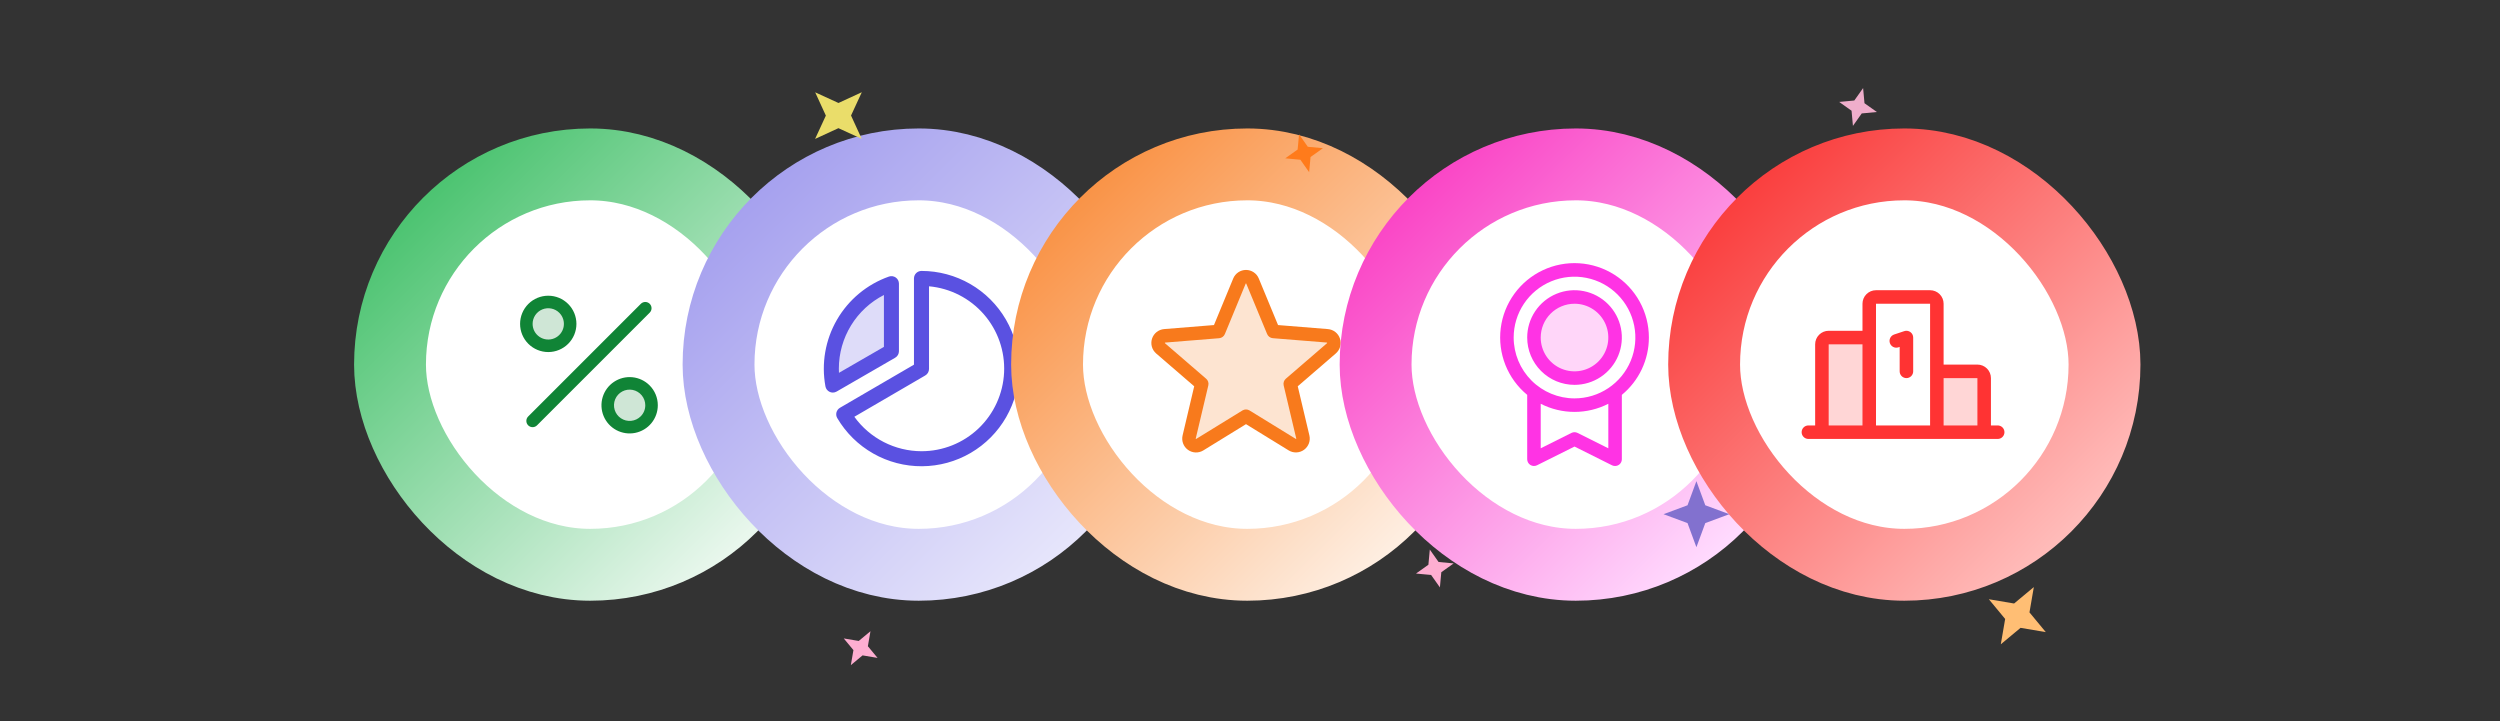
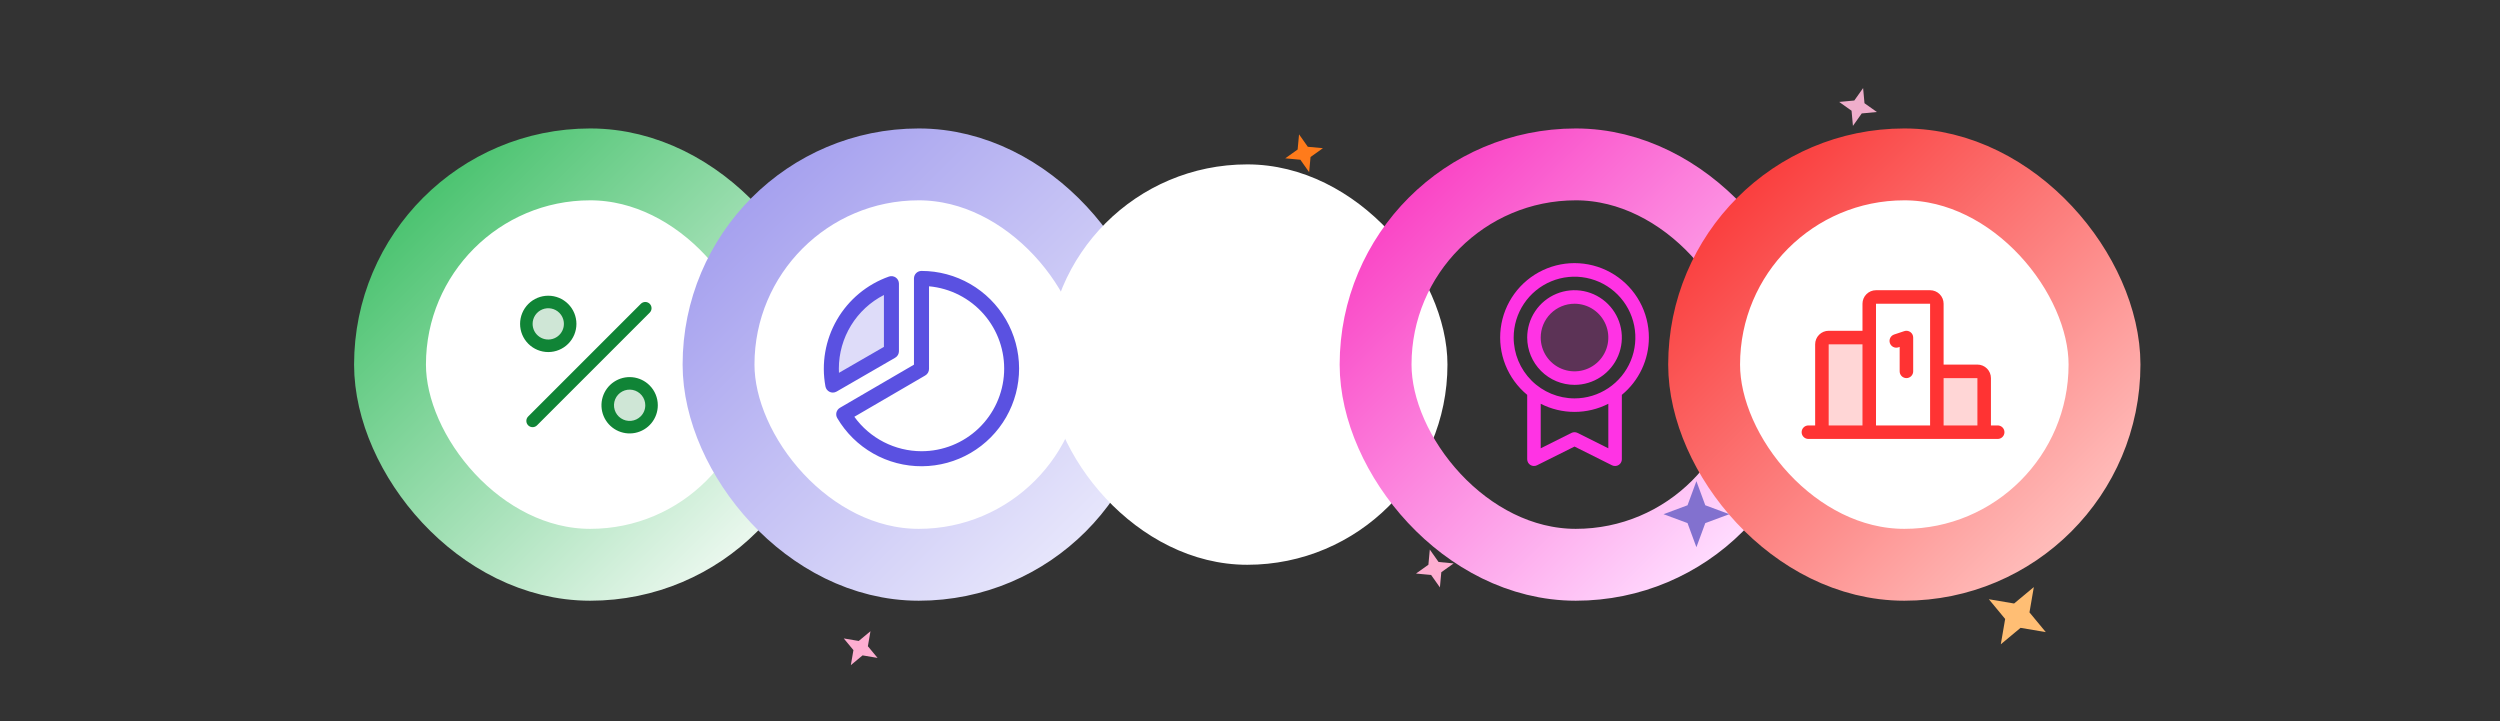
<svg xmlns="http://www.w3.org/2000/svg" width="312" height="90" viewBox="0 0 312 90" fill="none">
  <rect x="0" y="0" width="312" height="90" fill="#333333" stroke="none" />
  <rect x="48.674" y="20.516" width="49.969" height="49.969" rx="24.984" fill="white" />
  <rect x="48.674" y="20.516" width="49.969" height="49.969" rx="24.984" stroke="url(#paint0_linear_550_527)" stroke-width="8.969" />
  <path opacity="0.2" d="M70.356 38.489C70.738 38.871 70.998 39.358 71.104 39.889C71.209 40.419 71.155 40.969 70.948 41.468C70.741 41.968 70.391 42.395 69.941 42.695C69.491 42.996 68.963 43.156 68.422 43.156C67.881 43.156 67.352 42.996 66.903 42.695C66.453 42.395 66.103 41.968 65.896 41.468C65.689 40.969 65.635 40.419 65.74 39.889C65.846 39.358 66.106 38.871 66.488 38.489C66.742 38.234 67.044 38.033 67.375 37.896C67.707 37.758 68.063 37.688 68.422 37.688C68.781 37.688 69.137 37.758 69.468 37.896C69.8 38.033 70.102 38.234 70.356 38.489ZM80.512 48.645C80.129 48.262 79.642 48.002 79.112 47.897C78.581 47.791 78.031 47.845 77.532 48.052C77.032 48.259 76.605 48.61 76.305 49.059C76.004 49.509 75.844 50.038 75.844 50.578C75.844 51.119 76.004 51.648 76.305 52.097C76.605 52.547 77.032 52.898 77.532 53.105C78.031 53.312 78.581 53.366 79.112 53.26C79.642 53.155 80.129 52.894 80.512 52.512C80.766 52.258 80.967 51.957 81.105 51.625C81.242 51.293 81.313 50.937 81.313 50.578C81.313 50.219 81.242 49.864 81.105 49.532C80.967 49.2 80.766 48.899 80.512 48.645Z" fill="#108436" />
  <path d="M81.084 39.02L67.022 53.082C66.875 53.229 66.676 53.311 66.469 53.311C66.262 53.311 66.063 53.229 65.916 53.082C65.77 52.936 65.687 52.737 65.687 52.529C65.687 52.322 65.77 52.123 65.916 51.977L79.979 37.914C80.125 37.768 80.324 37.685 80.531 37.685C80.738 37.685 80.937 37.767 81.084 37.914C81.23 38.06 81.313 38.259 81.313 38.466C81.313 38.673 81.231 38.872 81.084 39.019V39.02ZM65.936 42.907C65.276 42.247 64.906 41.353 64.906 40.42C64.906 39.488 65.277 38.594 65.936 37.934C66.596 37.275 67.49 36.905 68.422 36.905C69.355 36.905 70.249 37.275 70.908 37.935C71.568 38.594 71.938 39.489 71.938 40.421C71.938 41.353 71.567 42.248 70.908 42.907C70.249 43.566 69.354 43.937 68.422 43.937C67.489 43.936 66.595 43.566 65.936 42.907ZM66.469 40.422C66.469 40.743 66.549 41.059 66.7 41.343C66.852 41.626 67.071 41.867 67.338 42.045C67.605 42.224 67.912 42.333 68.232 42.364C68.551 42.396 68.874 42.348 69.17 42.225C69.467 42.102 69.729 41.907 69.932 41.659C70.136 41.411 70.275 41.116 70.338 40.801C70.4 40.486 70.384 40.16 70.291 39.853C70.198 39.546 70.03 39.266 69.803 39.039C69.53 38.766 69.181 38.58 68.802 38.505C68.424 38.43 68.031 38.468 67.674 38.617C67.317 38.764 67.012 39.015 66.797 39.337C66.583 39.658 66.469 40.036 66.469 40.422ZM82.094 50.578C82.094 51.392 81.812 52.18 81.296 52.808C80.779 53.437 80.061 53.867 79.263 54.026C78.466 54.184 77.638 54.061 76.921 53.678C76.203 53.294 75.641 52.674 75.33 51.922C75.019 51.171 74.978 50.335 75.214 49.556C75.451 48.778 75.949 48.106 76.626 47.654C77.302 47.202 78.114 46.999 78.924 47.079C79.733 47.159 80.49 47.517 81.065 48.092C81.392 48.418 81.652 48.805 81.828 49.232C82.005 49.659 82.095 50.116 82.094 50.578ZM80.531 50.578C80.532 50.127 80.375 49.689 80.088 49.339C79.802 48.99 79.403 48.751 78.96 48.662C78.517 48.574 78.056 48.642 77.658 48.855C77.259 49.068 76.947 49.413 76.774 49.83C76.601 50.248 76.578 50.712 76.709 51.145C76.84 51.577 77.117 51.951 77.493 52.202C77.869 52.453 78.32 52.566 78.769 52.522C79.219 52.477 79.64 52.279 79.959 51.959C80.141 51.778 80.285 51.563 80.384 51.326C80.482 51.089 80.532 50.835 80.531 50.578Z" fill="#108436" />
  <rect x="89.674" y="20.516" width="49.969" height="49.969" rx="24.984" fill="white" />
  <rect x="89.674" y="20.516" width="49.969" height="49.969" rx="24.984" stroke="url(#paint1_linear_550_527)" stroke-width="8.969" />
  <path opacity="0.2" d="M111.25 35.395V43.832L103.937 48.051C103.449 45.416 103.918 42.694 105.258 40.373C106.599 38.053 108.723 36.288 111.25 35.395Z" fill="#5A51E1" />
  <path d="M111.719 44.644C111.861 44.562 111.98 44.444 112.062 44.301C112.144 44.158 112.188 43.997 112.188 43.832V35.395C112.187 35.245 112.15 35.098 112.081 34.965C112.012 34.833 111.912 34.719 111.79 34.633C111.667 34.547 111.526 34.492 111.378 34.471C111.23 34.451 111.079 34.466 110.938 34.516C108.202 35.484 105.901 37.397 104.449 39.91C102.996 42.423 102.488 45.372 103.015 48.227C103.043 48.374 103.105 48.513 103.197 48.632C103.289 48.75 103.409 48.845 103.545 48.907C103.668 48.965 103.802 48.995 103.938 48.994C104.102 48.994 104.264 48.951 104.406 48.869L111.719 44.644ZM110.313 36.815V43.291L104.702 46.529C104.688 46.352 104.688 46.173 104.688 46C104.689 44.1 105.215 42.237 106.208 40.616C107.2 38.995 108.621 37.68 110.313 36.815ZM115 33.812C114.752 33.812 114.513 33.911 114.337 34.087C114.161 34.263 114.063 34.501 114.063 34.75V45.51L104.827 50.89C104.72 50.952 104.626 51.035 104.551 51.134C104.476 51.232 104.421 51.345 104.39 51.465C104.359 51.584 104.352 51.709 104.369 51.832C104.386 51.955 104.428 52.073 104.491 52.179C105.573 54.02 107.12 55.543 108.977 56.597C110.833 57.652 112.934 58.2 115.069 58.187C117.204 58.175 119.298 57.601 121.141 56.525C122.985 55.448 124.514 53.906 125.574 52.053C126.634 50.2 127.189 48.101 127.183 45.966C127.177 43.831 126.61 41.735 125.54 39.888C124.469 38.041 122.932 36.507 121.082 35.441C119.232 34.375 117.135 33.813 115 33.812ZM115 56.312C113.364 56.308 111.751 55.916 110.295 55.169C108.839 54.422 107.58 53.341 106.622 52.014L115.472 46.858C115.615 46.776 115.733 46.657 115.815 46.515C115.898 46.373 115.941 46.211 115.941 46.047V35.73C118.585 35.97 121.035 37.22 122.781 39.221C124.526 41.222 125.432 43.819 125.311 46.471C125.19 49.123 124.05 51.627 122.13 53.46C120.209 55.293 117.655 56.315 115 56.312Z" fill="#5A51E1" />
  <rect x="130.674" y="20.516" width="49.969" height="49.969" rx="24.984" fill="white" />
-   <rect x="130.674" y="20.516" width="49.969" height="49.969" rx="24.984" stroke="url(#paint2_linear_550_527)" stroke-width="8.969" />
-   <path opacity="0.2" d="M166.159 43.474L161.023 47.904L162.592 54.526C162.634 54.696 162.624 54.875 162.564 55.039C162.504 55.204 162.396 55.347 162.255 55.451C162.113 55.554 161.945 55.613 161.77 55.621C161.595 55.629 161.421 55.584 161.272 55.493L155.5 51.943L149.729 55.492C149.579 55.583 149.406 55.627 149.231 55.62C149.056 55.612 148.887 55.553 148.746 55.45C148.605 55.346 148.497 55.203 148.437 55.038C148.377 54.874 148.367 54.695 148.409 54.525L149.978 47.903L144.842 43.473C144.711 43.358 144.616 43.207 144.57 43.039C144.524 42.871 144.528 42.693 144.582 42.527C144.635 42.362 144.736 42.215 144.872 42.106C145.008 41.997 145.173 41.93 145.347 41.914L152.087 41.366L154.684 35.08C154.75 34.918 154.863 34.779 155.009 34.681C155.154 34.583 155.325 34.531 155.5 34.531C155.675 34.531 155.847 34.583 155.992 34.681C156.137 34.779 156.25 34.918 156.317 35.08L158.913 41.366L165.654 41.914C165.828 41.93 165.993 41.997 166.129 42.106C166.265 42.215 166.366 42.362 166.42 42.528C166.474 42.694 166.478 42.872 166.431 43.04C166.385 43.208 166.29 43.359 166.159 43.474Z" fill="#F87A1C" />
-   <path d="M167.226 42.258C167.121 41.934 166.922 41.648 166.654 41.436C166.386 41.225 166.062 41.098 165.722 41.07L159.5 40.568L157.097 34.758C156.967 34.441 156.746 34.17 156.462 33.98C156.177 33.789 155.843 33.688 155.501 33.688C155.159 33.688 154.824 33.789 154.54 33.98C154.256 34.17 154.034 34.441 153.904 34.758L151.504 40.567L145.278 41.07C144.938 41.099 144.613 41.228 144.346 41.44C144.078 41.652 143.879 41.939 143.773 42.264C143.668 42.589 143.661 42.938 143.752 43.267C143.844 43.596 144.031 43.891 144.29 44.114L149.036 48.209L147.59 54.333C147.509 54.666 147.529 55.015 147.647 55.336C147.765 55.657 147.976 55.937 148.253 56.138C148.529 56.339 148.86 56.454 149.202 56.467C149.544 56.48 149.882 56.392 150.174 56.212L155.5 52.934L160.83 56.212C161.121 56.39 161.459 56.477 161.8 56.462C162.141 56.448 162.47 56.333 162.746 56.132C163.022 55.931 163.232 55.653 163.351 55.333C163.469 55.013 163.49 54.665 163.41 54.333L161.959 48.208L166.705 44.113C166.966 43.89 167.155 43.595 167.247 43.264C167.34 42.934 167.333 42.584 167.226 42.258ZM165.608 42.835L160.472 47.264C160.355 47.365 160.268 47.496 160.22 47.644C160.173 47.791 160.166 47.948 160.202 48.099L161.771 54.722C161.775 54.731 161.776 54.742 161.773 54.751C161.769 54.76 161.762 54.768 161.753 54.773C161.734 54.787 161.729 54.784 161.713 54.773L155.942 51.224C155.809 51.142 155.656 51.099 155.5 51.099C155.344 51.099 155.191 51.142 155.058 51.224L149.287 54.775C149.271 54.784 149.267 54.787 149.247 54.775C149.238 54.77 149.231 54.763 149.228 54.753C149.225 54.744 149.225 54.733 149.229 54.724L150.798 48.101C150.834 47.95 150.828 47.793 150.78 47.646C150.733 47.499 150.646 47.367 150.528 47.267L145.392 42.837C145.379 42.826 145.368 42.817 145.378 42.784C145.389 42.751 145.397 42.756 145.413 42.753L152.155 42.209C152.309 42.196 152.457 42.14 152.582 42.048C152.707 41.956 152.805 41.832 152.864 41.688L155.46 35.401C155.469 35.383 155.472 35.375 155.497 35.375C155.522 35.375 155.526 35.383 155.534 35.401L158.137 41.688C158.196 41.832 158.294 41.956 158.42 42.048C158.545 42.139 158.694 42.195 158.849 42.207L165.59 42.751C165.606 42.751 165.616 42.751 165.625 42.782C165.635 42.812 165.625 42.824 165.608 42.835Z" fill="#F87A1C" />
-   <rect x="171.674" y="20.516" width="49.969" height="49.969" rx="24.984" fill="white" />
  <rect x="171.674" y="20.516" width="49.969" height="49.969" rx="24.984" stroke="url(#paint3_linear_550_527)" stroke-width="8.969" />
  <path opacity="0.2" d="M201.563 42.125C201.563 43.126 201.266 44.105 200.709 44.938C200.153 45.77 199.362 46.419 198.437 46.802C197.512 47.185 196.494 47.286 195.512 47.09C194.53 46.895 193.628 46.413 192.92 45.705C192.212 44.997 191.73 44.095 191.535 43.113C191.339 42.131 191.44 41.113 191.823 40.188C192.206 39.263 192.855 38.472 193.687 37.916C194.52 37.359 195.499 37.062 196.5 37.062C197.843 37.062 199.13 37.596 200.08 38.545C201.029 39.495 201.563 40.782 201.563 42.125Z" fill="#FF33E4" />
  <path d="M205.781 42.125C205.782 40.561 205.388 39.022 204.635 37.651C203.882 36.28 202.794 35.122 201.474 34.283C200.153 33.445 198.642 32.954 197.081 32.856C195.52 32.758 193.96 33.056 192.545 33.723C191.13 34.389 189.906 35.403 188.988 36.669C188.069 37.935 187.486 39.412 187.291 40.964C187.096 42.516 187.297 44.092 187.874 45.546C188.452 46.999 189.387 48.283 190.594 49.279V57.312C190.594 57.456 190.63 57.598 190.7 57.724C190.77 57.849 190.871 57.955 190.994 58.031C191.116 58.106 191.256 58.149 191.4 58.156C191.543 58.162 191.686 58.132 191.815 58.068L196.5 55.73L201.186 58.073C201.303 58.129 201.432 58.157 201.563 58.156C201.786 58.156 202.001 58.067 202.159 57.909C202.317 57.751 202.406 57.536 202.406 57.312V49.279C203.462 48.409 204.312 47.317 204.896 46.08C205.479 44.843 205.782 43.492 205.781 42.125ZM188.906 42.125C188.906 40.623 189.352 39.155 190.186 37.906C191.02 36.657 192.206 35.684 193.594 35.109C194.982 34.534 196.508 34.384 197.981 34.677C199.455 34.97 200.808 35.693 201.87 36.755C202.932 37.817 203.655 39.17 203.948 40.643C204.241 42.117 204.09 43.643 203.516 45.031C202.941 46.419 201.968 47.605 200.719 48.439C199.47 49.273 198.002 49.719 196.5 49.719C194.487 49.716 192.556 48.916 191.133 47.492C189.709 46.068 188.908 44.138 188.906 42.125ZM200.719 55.948L196.877 54.027C196.759 53.968 196.63 53.938 196.499 53.938C196.368 53.938 196.239 53.968 196.121 54.027L192.281 55.948V50.391C193.587 51.058 195.033 51.406 196.5 51.406C197.967 51.406 199.413 51.058 200.719 50.391V55.948ZM196.5 48.031C197.668 48.031 198.81 47.685 199.781 47.036C200.753 46.387 201.51 45.464 201.957 44.385C202.404 43.306 202.521 42.118 202.293 40.973C202.065 39.827 201.502 38.775 200.676 37.949C199.85 37.123 198.798 36.56 197.652 36.332C196.507 36.104 195.319 36.221 194.24 36.668C193.161 37.115 192.238 37.872 191.589 38.844C190.94 39.815 190.594 40.957 190.594 42.125C190.595 43.691 191.218 45.192 192.326 46.299C193.433 47.407 194.934 48.029 196.5 48.031ZM196.5 37.906C197.334 37.906 198.15 38.154 198.844 38.617C199.538 39.081 200.078 39.74 200.398 40.511C200.717 41.281 200.8 42.13 200.638 42.948C200.475 43.766 200.073 44.518 199.483 45.108C198.893 45.698 198.141 46.1 197.323 46.263C196.505 46.425 195.656 46.342 194.886 46.023C194.115 45.703 193.456 45.163 192.992 44.469C192.529 43.775 192.281 42.959 192.281 42.125C192.281 41.006 192.726 39.933 193.517 39.142C194.308 38.351 195.381 37.906 196.5 37.906Z" fill="#FF33E4" />
  <rect x="212.674" y="20.516" width="49.969" height="49.969" rx="24.984" fill="white" />
  <rect x="212.674" y="20.516" width="49.969" height="49.969" rx="24.984" stroke="url(#paint4_linear_550_527)" stroke-width="8.969" />
  <path opacity="0.2" d="M228.219 42.125H233.281V53.938H227.375V42.969C227.375 42.745 227.464 42.53 227.622 42.372C227.78 42.214 227.995 42.125 228.219 42.125ZM246.781 46.344H241.719V53.938H247.625V47.188C247.625 46.964 247.536 46.749 247.378 46.591C247.22 46.433 247.005 46.344 246.781 46.344Z" fill="#FF3333" />
  <path d="M235.856 42.814C235.821 42.709 235.807 42.598 235.815 42.487C235.822 42.377 235.852 42.269 235.902 42.169C235.951 42.07 236.02 41.982 236.103 41.909C236.187 41.837 236.284 41.781 236.389 41.746L237.655 41.325C237.782 41.282 237.917 41.271 238.049 41.291C238.181 41.311 238.307 41.362 238.415 41.441C238.524 41.519 238.612 41.621 238.673 41.74C238.734 41.859 238.766 41.991 238.766 42.125V46.344C238.766 46.568 238.677 46.782 238.518 46.94C238.36 47.099 238.146 47.188 237.922 47.188C237.698 47.188 237.483 47.099 237.325 46.94C237.167 46.782 237.078 46.568 237.078 46.344V43.296L236.923 43.347C236.818 43.382 236.707 43.396 236.596 43.389C236.486 43.381 236.378 43.351 236.279 43.302C236.18 43.252 236.091 43.184 236.019 43.1C235.946 43.016 235.891 42.919 235.856 42.814ZM250.156 53.938C250.156 54.161 250.067 54.376 249.909 54.534C249.751 54.692 249.536 54.781 249.312 54.781H225.688C225.464 54.781 225.249 54.692 225.091 54.534C224.933 54.376 224.844 54.161 224.844 53.938C224.844 53.714 224.933 53.499 225.091 53.341C225.249 53.183 225.464 53.094 225.688 53.094H226.531V42.969C226.531 42.521 226.709 42.092 227.026 41.776C227.342 41.459 227.771 41.281 228.219 41.281H232.438V37.906C232.438 37.459 232.615 37.029 232.932 36.713C233.248 36.397 233.677 36.219 234.125 36.219H240.875C241.323 36.219 241.752 36.397 242.068 36.713C242.385 37.029 242.562 37.459 242.562 37.906V45.5H246.781C247.229 45.5 247.658 45.678 247.974 45.994C248.291 46.311 248.469 46.74 248.469 47.188V53.094H249.312C249.536 53.094 249.751 53.183 249.909 53.341C250.067 53.499 250.156 53.714 250.156 53.938ZM242.562 47.188V53.094H246.781V47.188H242.562ZM234.125 53.094H240.875V37.906H234.125V53.094ZM228.219 53.094H232.438V42.969H228.219V53.094Z" fill="#FF3333" />
  <path d="M179.7 73.308L179.875 71.413L181.421 70.313L179.534 70.137L178.439 68.584L178.264 70.479L176.717 71.579L178.604 71.755L179.7 73.308Z" fill="#FEAED1" />
-   <path d="M101.723 17.338L104.635 15.995L107.541 17.326L106.209 14.42L107.553 11.509L104.641 12.852L101.735 11.521L103.067 14.427L101.723 17.338Z" fill="#EADD6A" />
  <path d="M106.185 83.008L107.649 81.792L109.52 82.108L108.31 80.649L108.634 78.776L107.17 79.992L105.299 79.676L106.508 81.135L106.185 83.008Z" fill="#FEAED1" />
  <path d="M211.711 60.048L210.603 63.057L207.606 64.17L210.603 65.283L211.711 68.292L212.82 65.283L215.816 64.17L212.82 63.057L211.711 60.048Z" fill="#8271CF" />
  <path d="M162.121 16.766L161.945 18.66L160.399 19.76L162.286 19.936L163.381 21.489L163.556 19.594L165.103 18.494L163.216 18.319L162.121 16.766Z" fill="#FF7B1B" />
  <path d="M253.822 73.267L251.358 75.318L248.206 74.784L250.244 77.246L249.7 80.406L252.165 78.355L255.316 78.889L253.278 76.427L253.822 73.267Z" fill="#FFBE74" />
  <path d="M232.516 10.99L231.417 12.543L229.528 12.722L231.074 13.818L231.246 15.71L232.345 14.157L234.235 13.978L232.688 12.882L232.516 10.99Z" fill="#EFAECB" />
  <defs>
    <linearGradient id="paint0_linear_550_527" x1="94.159" y1="66" x2="41.51" y2="12.765" gradientUnits="userSpaceOnUse">
      <stop stop-color="#E9F7ED" />
      <stop offset="1" stop-color="#20B54E" />
    </linearGradient>
    <linearGradient id="paint1_linear_550_527" x1="135.159" y1="66" x2="82.51" y2="12.765" gradientUnits="userSpaceOnUse">
      <stop stop-color="#E6E5FB" />
      <stop offset="1" stop-color="#948EEB" />
    </linearGradient>
    <linearGradient id="paint2_linear_550_527" x1="176.159" y1="66" x2="123.509" y2="12.765" gradientUnits="userSpaceOnUse">
      <stop stop-color="#FEEEE1" />
      <stop offset="1" stop-color="#F87A1C" />
    </linearGradient>
    <linearGradient id="paint3_linear_550_527" x1="217.159" y1="66" x2="164.509" y2="12.765" gradientUnits="userSpaceOnUse">
      <stop stop-color="#FFDAFE" />
      <stop offset="1" stop-color="#F81CB6" />
    </linearGradient>
    <linearGradient id="paint4_linear_550_527" x1="258.159" y1="66" x2="205.509" y2="12.765" gradientUnits="userSpaceOnUse">
      <stop stop-color="#FFBBB9" />
      <stop offset="1" stop-color="#F81C1C" />
    </linearGradient>
  </defs>
</svg>